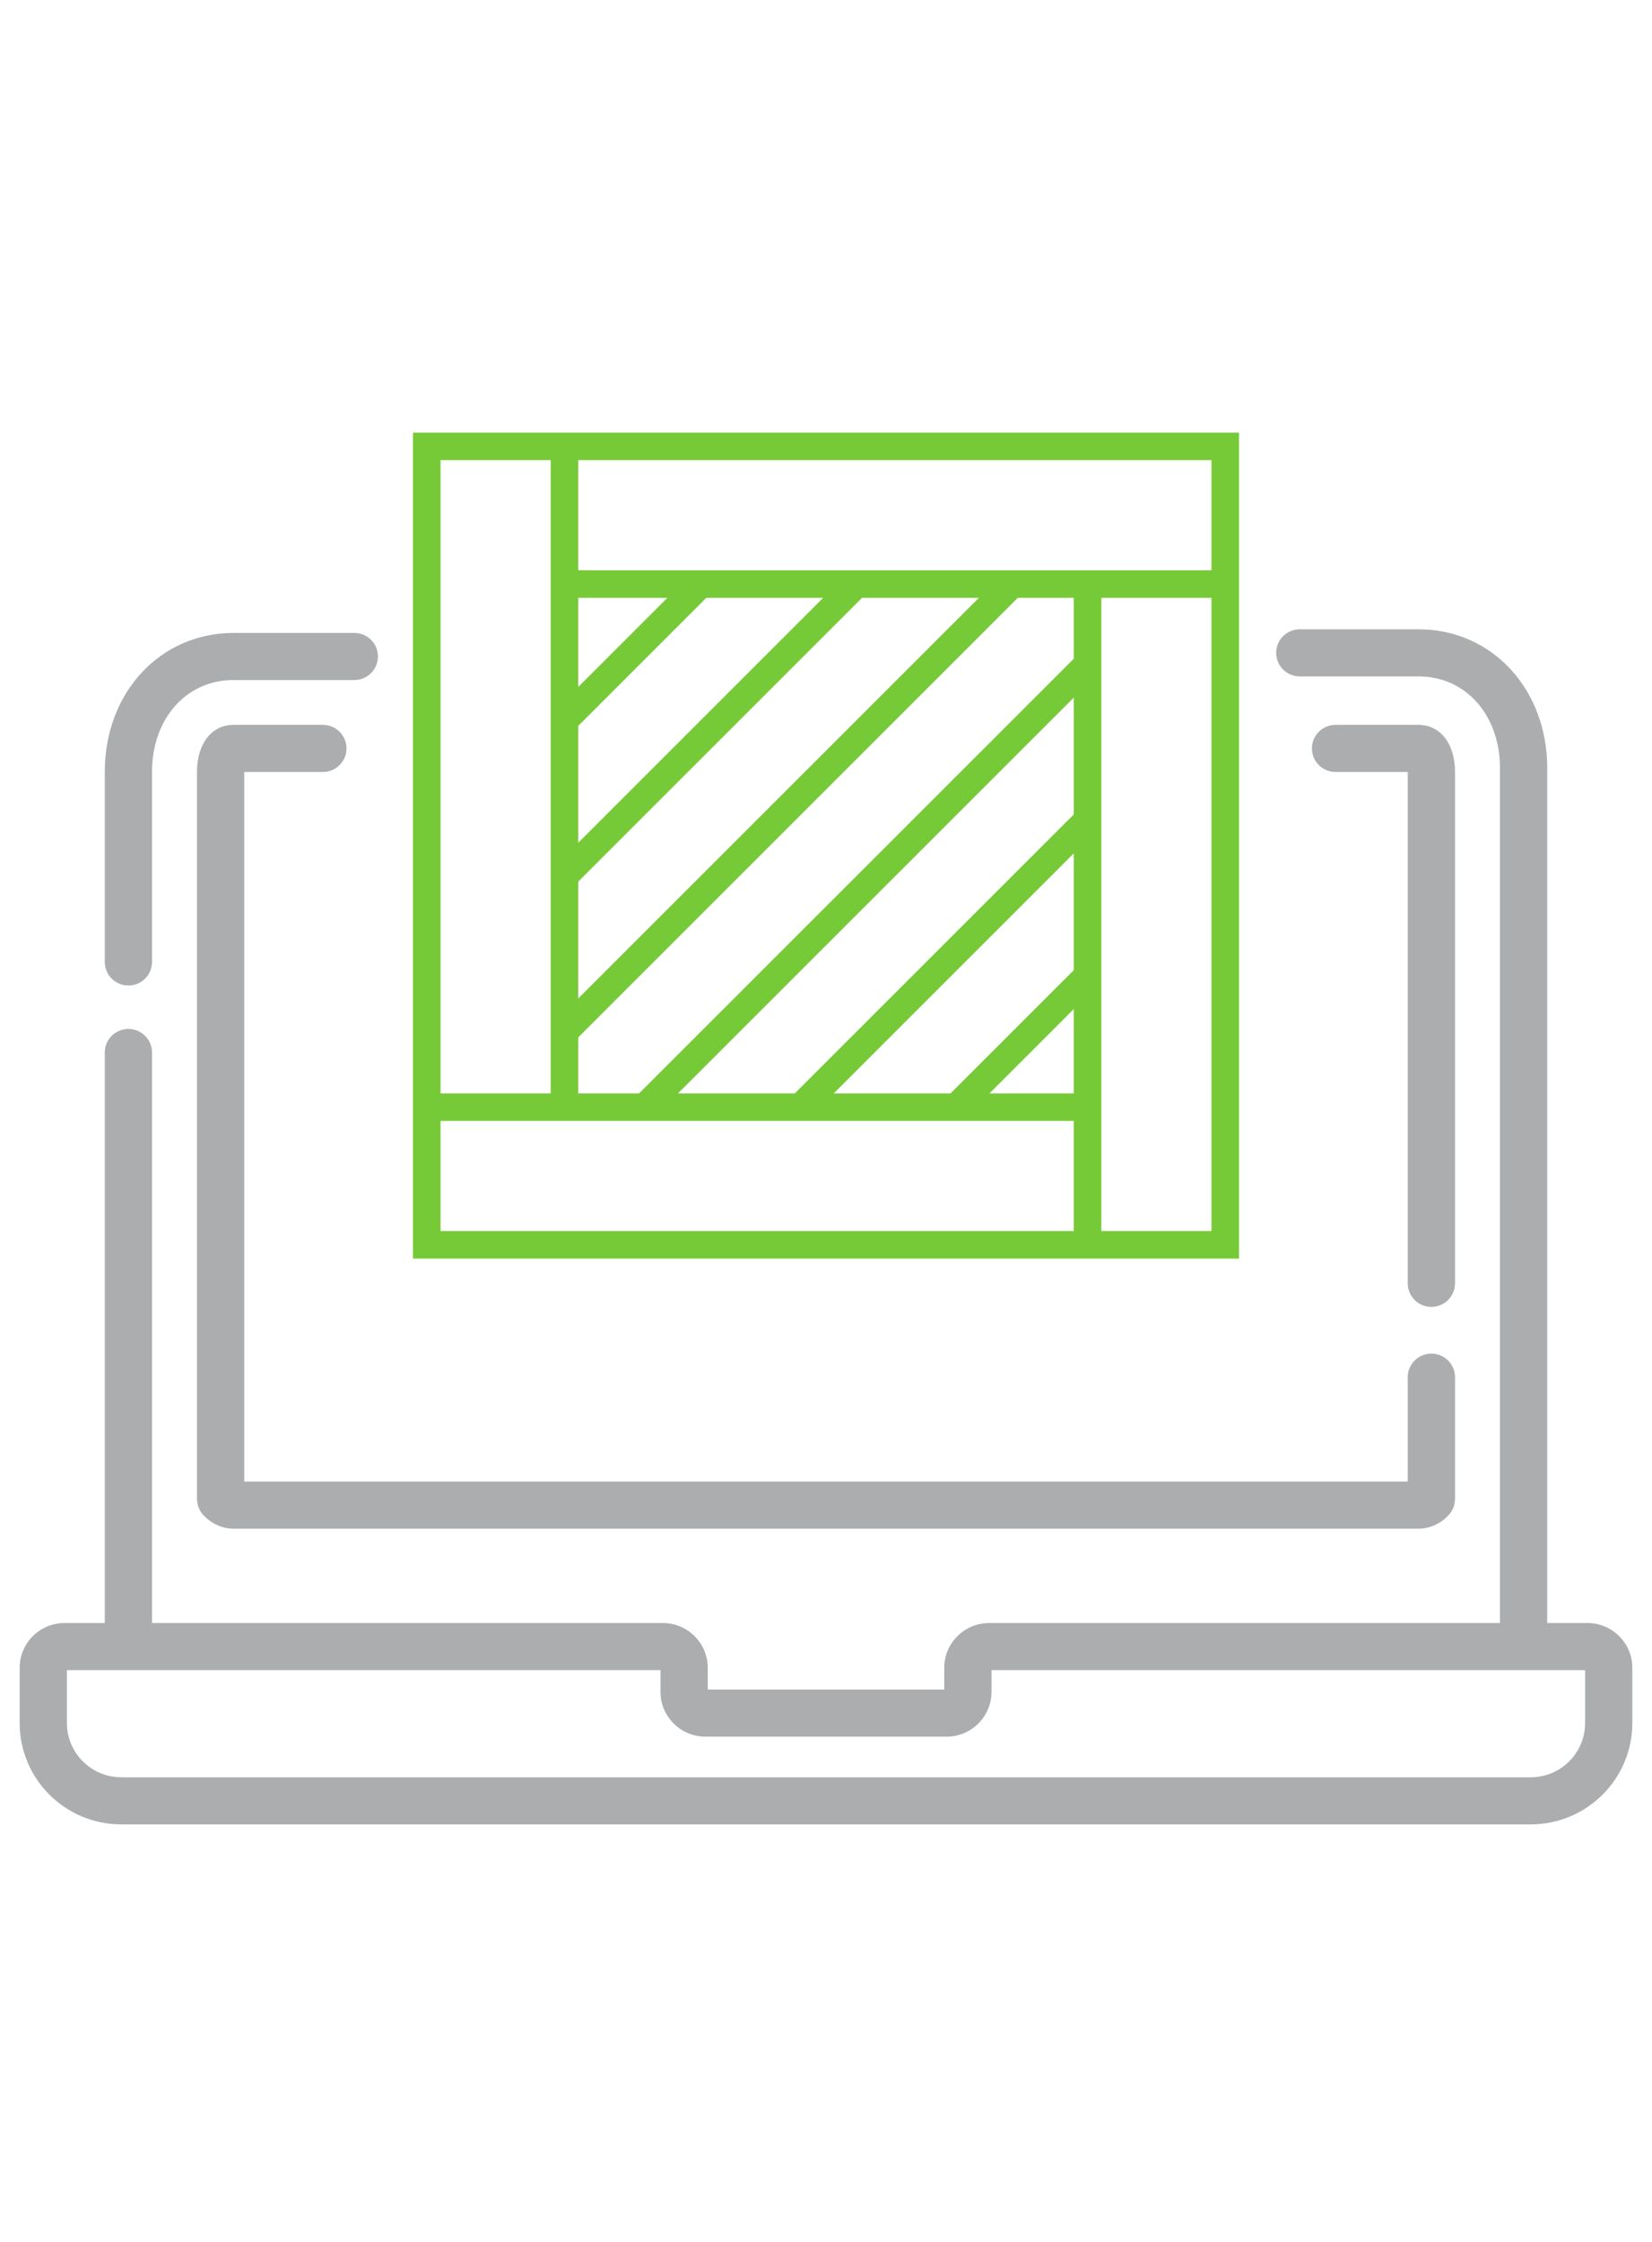
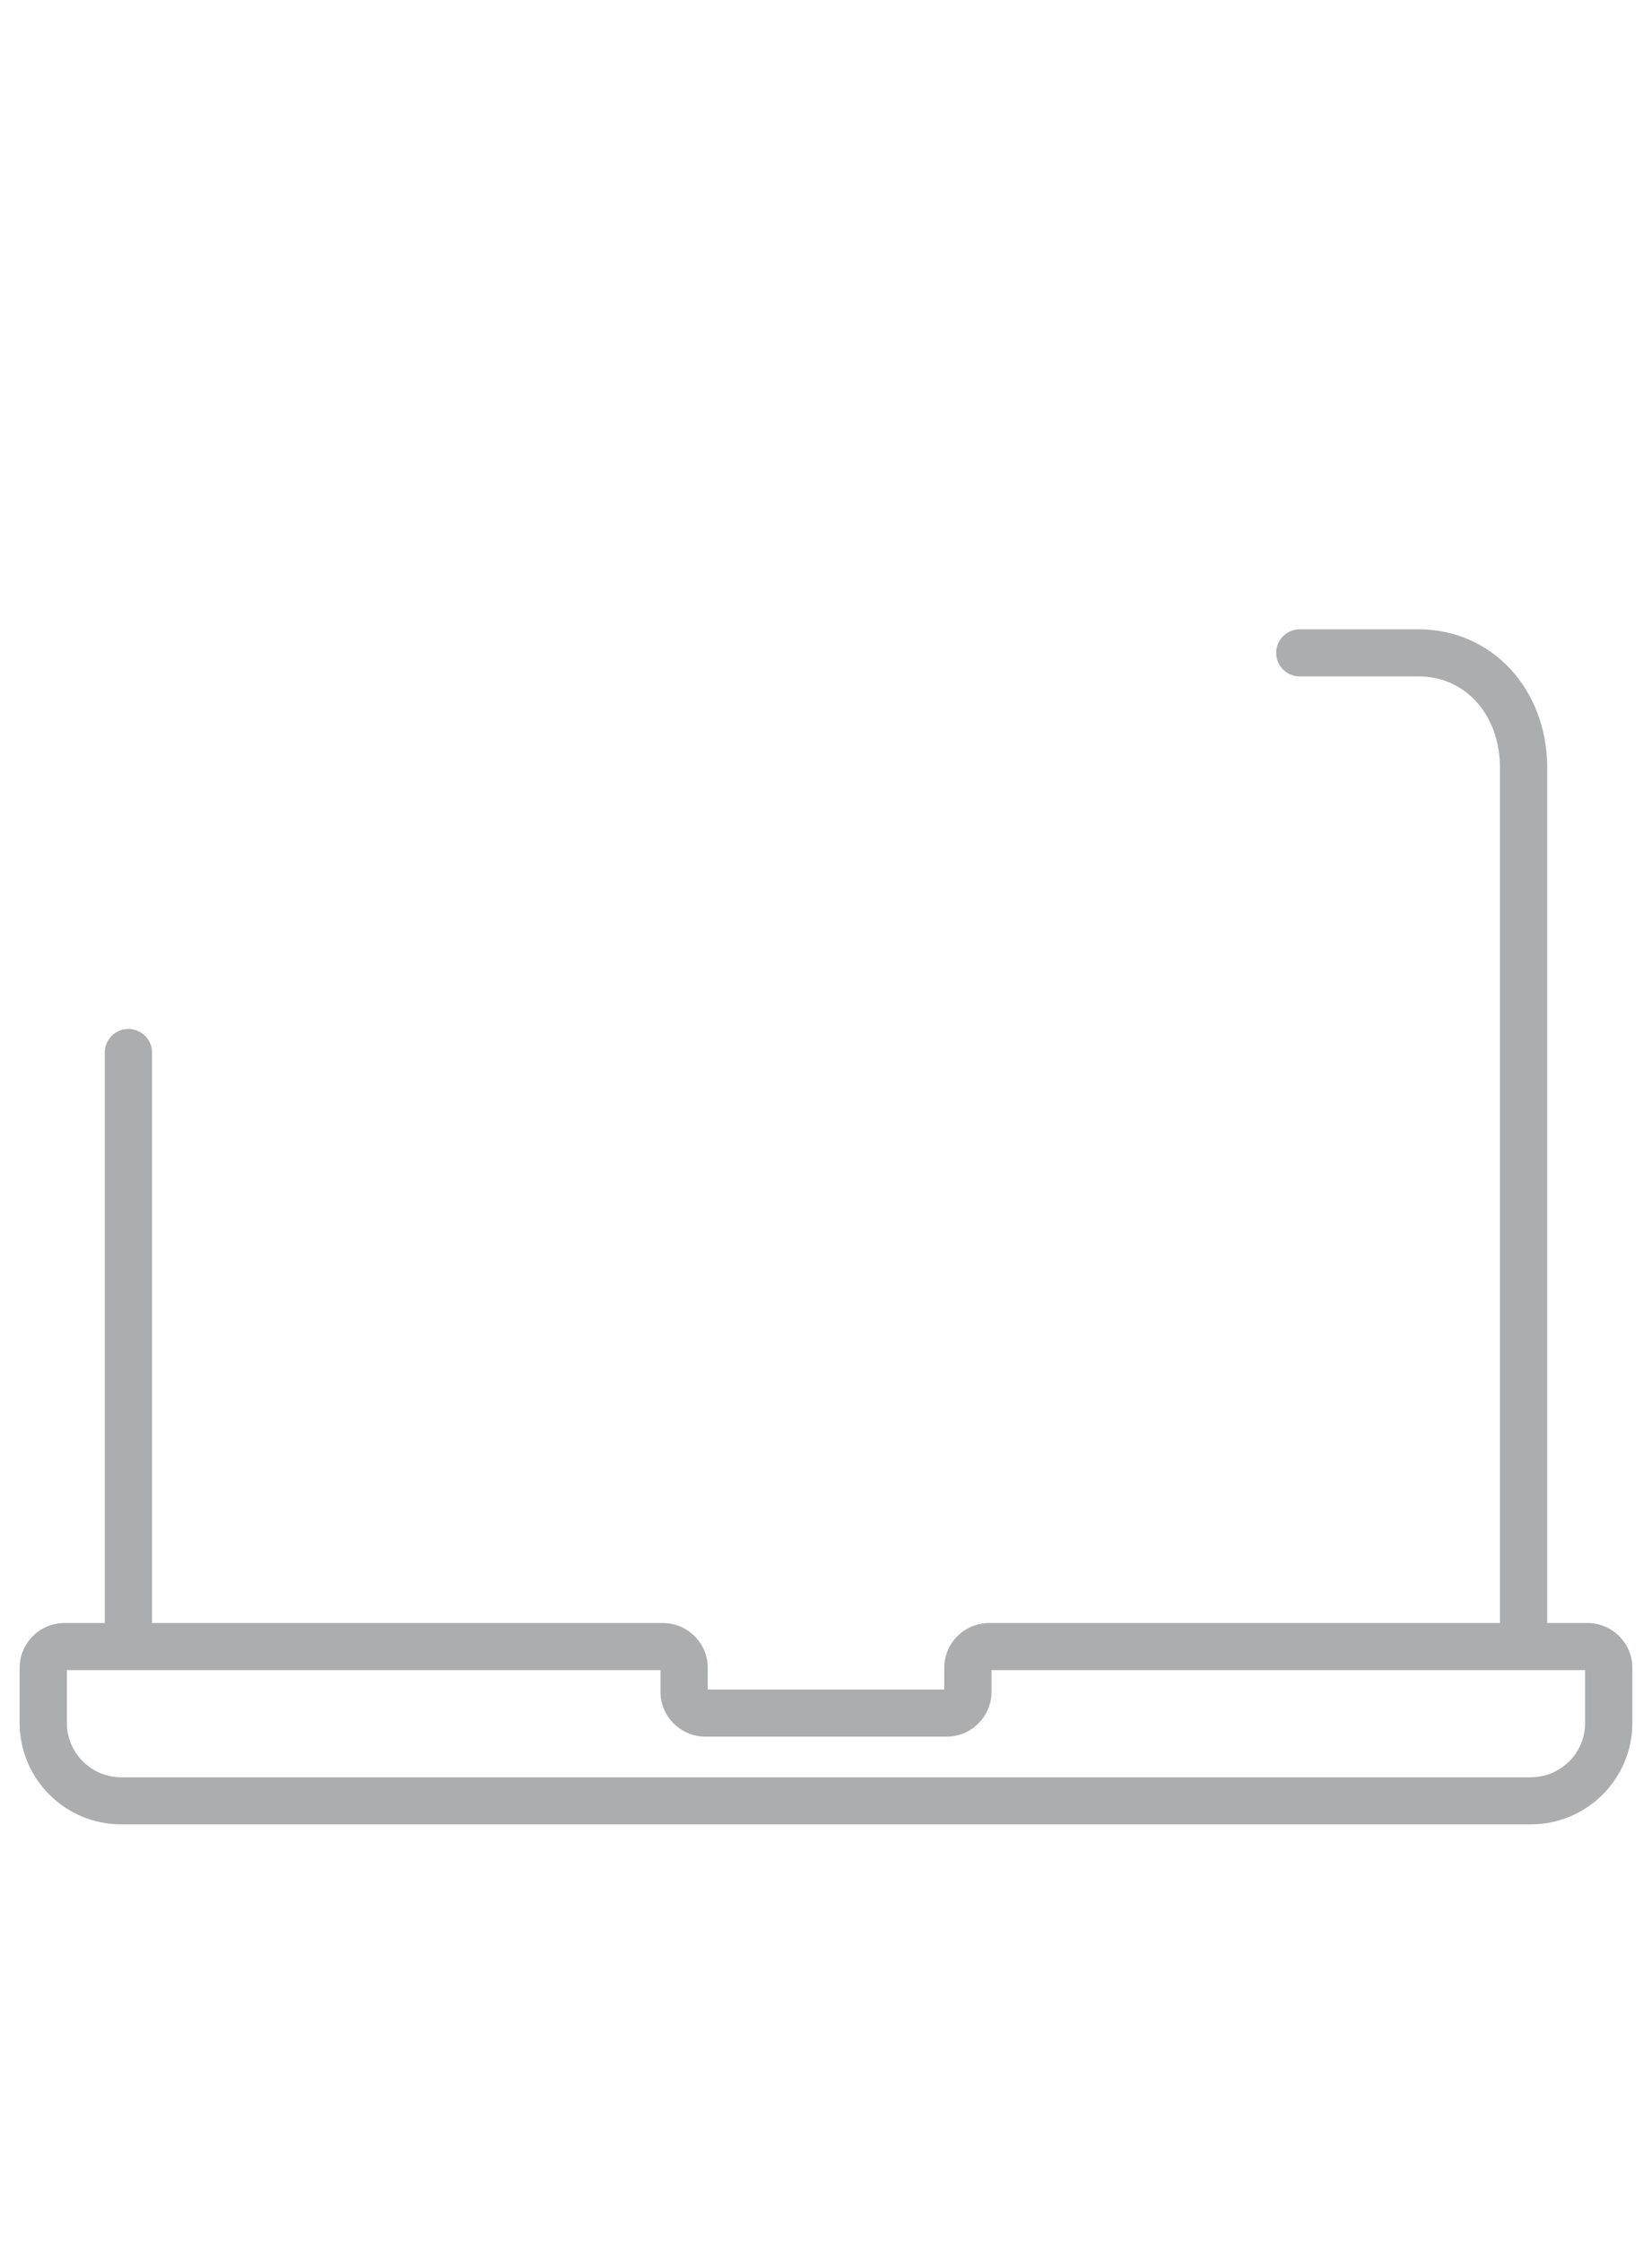
<svg xmlns="http://www.w3.org/2000/svg" width="84px" height="114px" viewBox="0 0 84 114" version="1.1">
  <title>icon_2@3x</title>
  <desc>Created with Sketch.</desc>
  <g id="icon_2" stroke="none" stroke-width="1" fill="none" fill-rule="evenodd">
    <g transform="translate(1, 22)" fill-rule="nonzero">
-       <path d="M5.529,28.113 C6.193,28.113 6.73,27.577 6.73,26.915 L6.73,17.248 C6.73,14.543 8.472,12.58 10.872,12.58 L17.016,12.58 C17.679,12.58 18.217,12.044 18.217,11.382 C18.217,10.721 17.679,10.185 17.016,10.185 L10.872,10.185 C7.141,10.185 4.328,13.221 4.328,17.248 L4.328,26.915 C4.328,27.577 4.866,28.113 5.529,28.113 Z" id="Shape" fill="#ABADAF" />
      <g id="001-transport" transform="translate(20, 0)" fill="#77CA37">
-         <path d="M8.4,0 L7,0 L0,0 L0,33.6 L0,35 L0,42 L33.6,42 L35,42 L42,42 L42,8.4 L42,7 L42,0 L8.4,0 Z M33.6,27.331 L27.331,33.6 L21.392,33.6 L33.6,21.392 L33.6,27.331 Z M33.6,29.311 L33.6,33.6 L29.311,33.6 L33.6,29.311 Z M19.412,33.6 L13.472,33.6 L33.6,13.472 L33.6,19.412 L19.412,33.6 Z M33.6,11.493 L11.493,33.6 L8.4,33.6 L8.4,30.753 L30.752,8.4 L33.6,8.4 L33.6,11.493 Z M8.4,28.773 L8.4,22.833 L22.833,8.4 L28.773,8.4 L8.4,28.773 Z M8.4,20.854 L8.4,14.914 L14.914,8.4 L20.854,8.4 L8.4,20.854 Z M8.4,12.934 L8.4,8.4 L12.934,8.4 L8.4,12.934 Z M1.4,1.4 L7,1.4 L7,8.4 L7,14.334 L7,24.234 L7,30.174 L7,33.6 L1.4,33.6 L1.4,1.4 Z M33.6,40.6 L1.4,40.6 L1.4,35 L7,35 L8.4,35 L12.072,35 L18.012,35 L27.911,35 L33.6,35 L33.6,40.6 Z M40.6,40.6 L35,40.6 L35,33.6 L35,27.911 L35,18.012 L35,12.072 L35,8.4 L40.6,8.4 L40.6,40.6 Z M35,7 L33.6,7 L30.173,7 L24.233,7 L14.334,7 L8.4,7 L8.4,1.4 L40.6,1.4 L40.6,7 L35,7 Z" id="Shape" />
-       </g>
-       <path d="M10.872,14.86 C9.762,14.86 9.017,15.819 9.017,17.248 L9.017,54.223 C9.017,54.503 9.116,54.774 9.295,54.989 C9.595,55.349 10.167,55.733 10.872,55.733 L71.128,55.733 C71.833,55.733 72.405,55.349 72.705,54.989 C72.884,54.774 72.983,54.503 72.983,54.223 L72.983,48.029 C72.983,47.367 72.445,46.831 71.781,46.831 C71.118,46.831 70.58,47.367 70.58,48.029 L70.58,53.338 L11.42,53.338 L11.42,17.255 L15.418,17.255 C16.081,17.255 16.619,16.719 16.619,16.057 C16.619,15.396 16.081,14.86 15.418,14.86 L10.872,14.86 Z" id="Shape" fill="#ABADAF" />
-       <path d="M71.781,44.455 C72.445,44.455 72.983,43.919 72.983,43.258 L72.983,17.248 C72.983,15.819 72.237,14.86 71.128,14.86 L66.909,14.86 C66.246,14.86 65.708,15.396 65.708,16.057 C65.708,16.719 66.246,17.255 66.909,17.255 L70.58,17.255 L70.58,43.257 C70.58,43.919 71.118,44.455 71.781,44.455 Z" id="Shape" fill="#ABADAF" />
+         </g>
      <path d="M79.717,60.53 L77.673,60.53 L77.673,17.062 C77.673,13.036 74.859,10 71.129,10 L65.091,10 C64.427,10 63.89,10.536 63.89,11.197 C63.89,11.859 64.427,12.395 65.091,12.395 L71.129,12.395 C73.528,12.395 75.27,14.358 75.27,17.062 L75.27,60.53 L49.297,60.53 C48.038,60.53 47.013,61.551 47.013,62.806 L47.013,63.913 L34.987,63.913 L34.987,62.806 C34.987,61.551 33.962,60.53 32.703,60.53 L6.73,60.53 L6.73,31.519 C6.73,30.858 6.192,30.322 5.529,30.322 C4.865,30.322 4.327,30.858 4.327,31.519 L4.327,60.53 L2.283,60.53 C1.024,60.53 0,61.551 0,62.806 L0,65.619 C0,68.459 2.317,70.769 5.165,70.769 L76.835,70.769 C79.683,70.769 82,68.459 82,65.619 L82,62.806 C82,61.551 80.976,60.53 79.717,60.53 Z M79.598,65.619 C79.598,67.138 78.358,68.374 76.835,68.374 L5.165,68.374 C3.642,68.374 2.402,67.138 2.402,65.619 L2.402,62.925 L5.526,62.925 C5.528,62.925 14.548,62.925 32.584,62.925 L32.584,64.031 C32.584,65.286 33.609,66.308 34.868,66.308 L47.132,66.308 C48.391,66.308 49.416,65.286 49.416,64.031 L49.416,62.925 L76.468,62.925 C76.471,62.925 77.514,62.925 79.598,62.925 L79.598,65.619 Z" id="Shape" fill="#ABADAF" />
    </g>
  </g>
</svg>